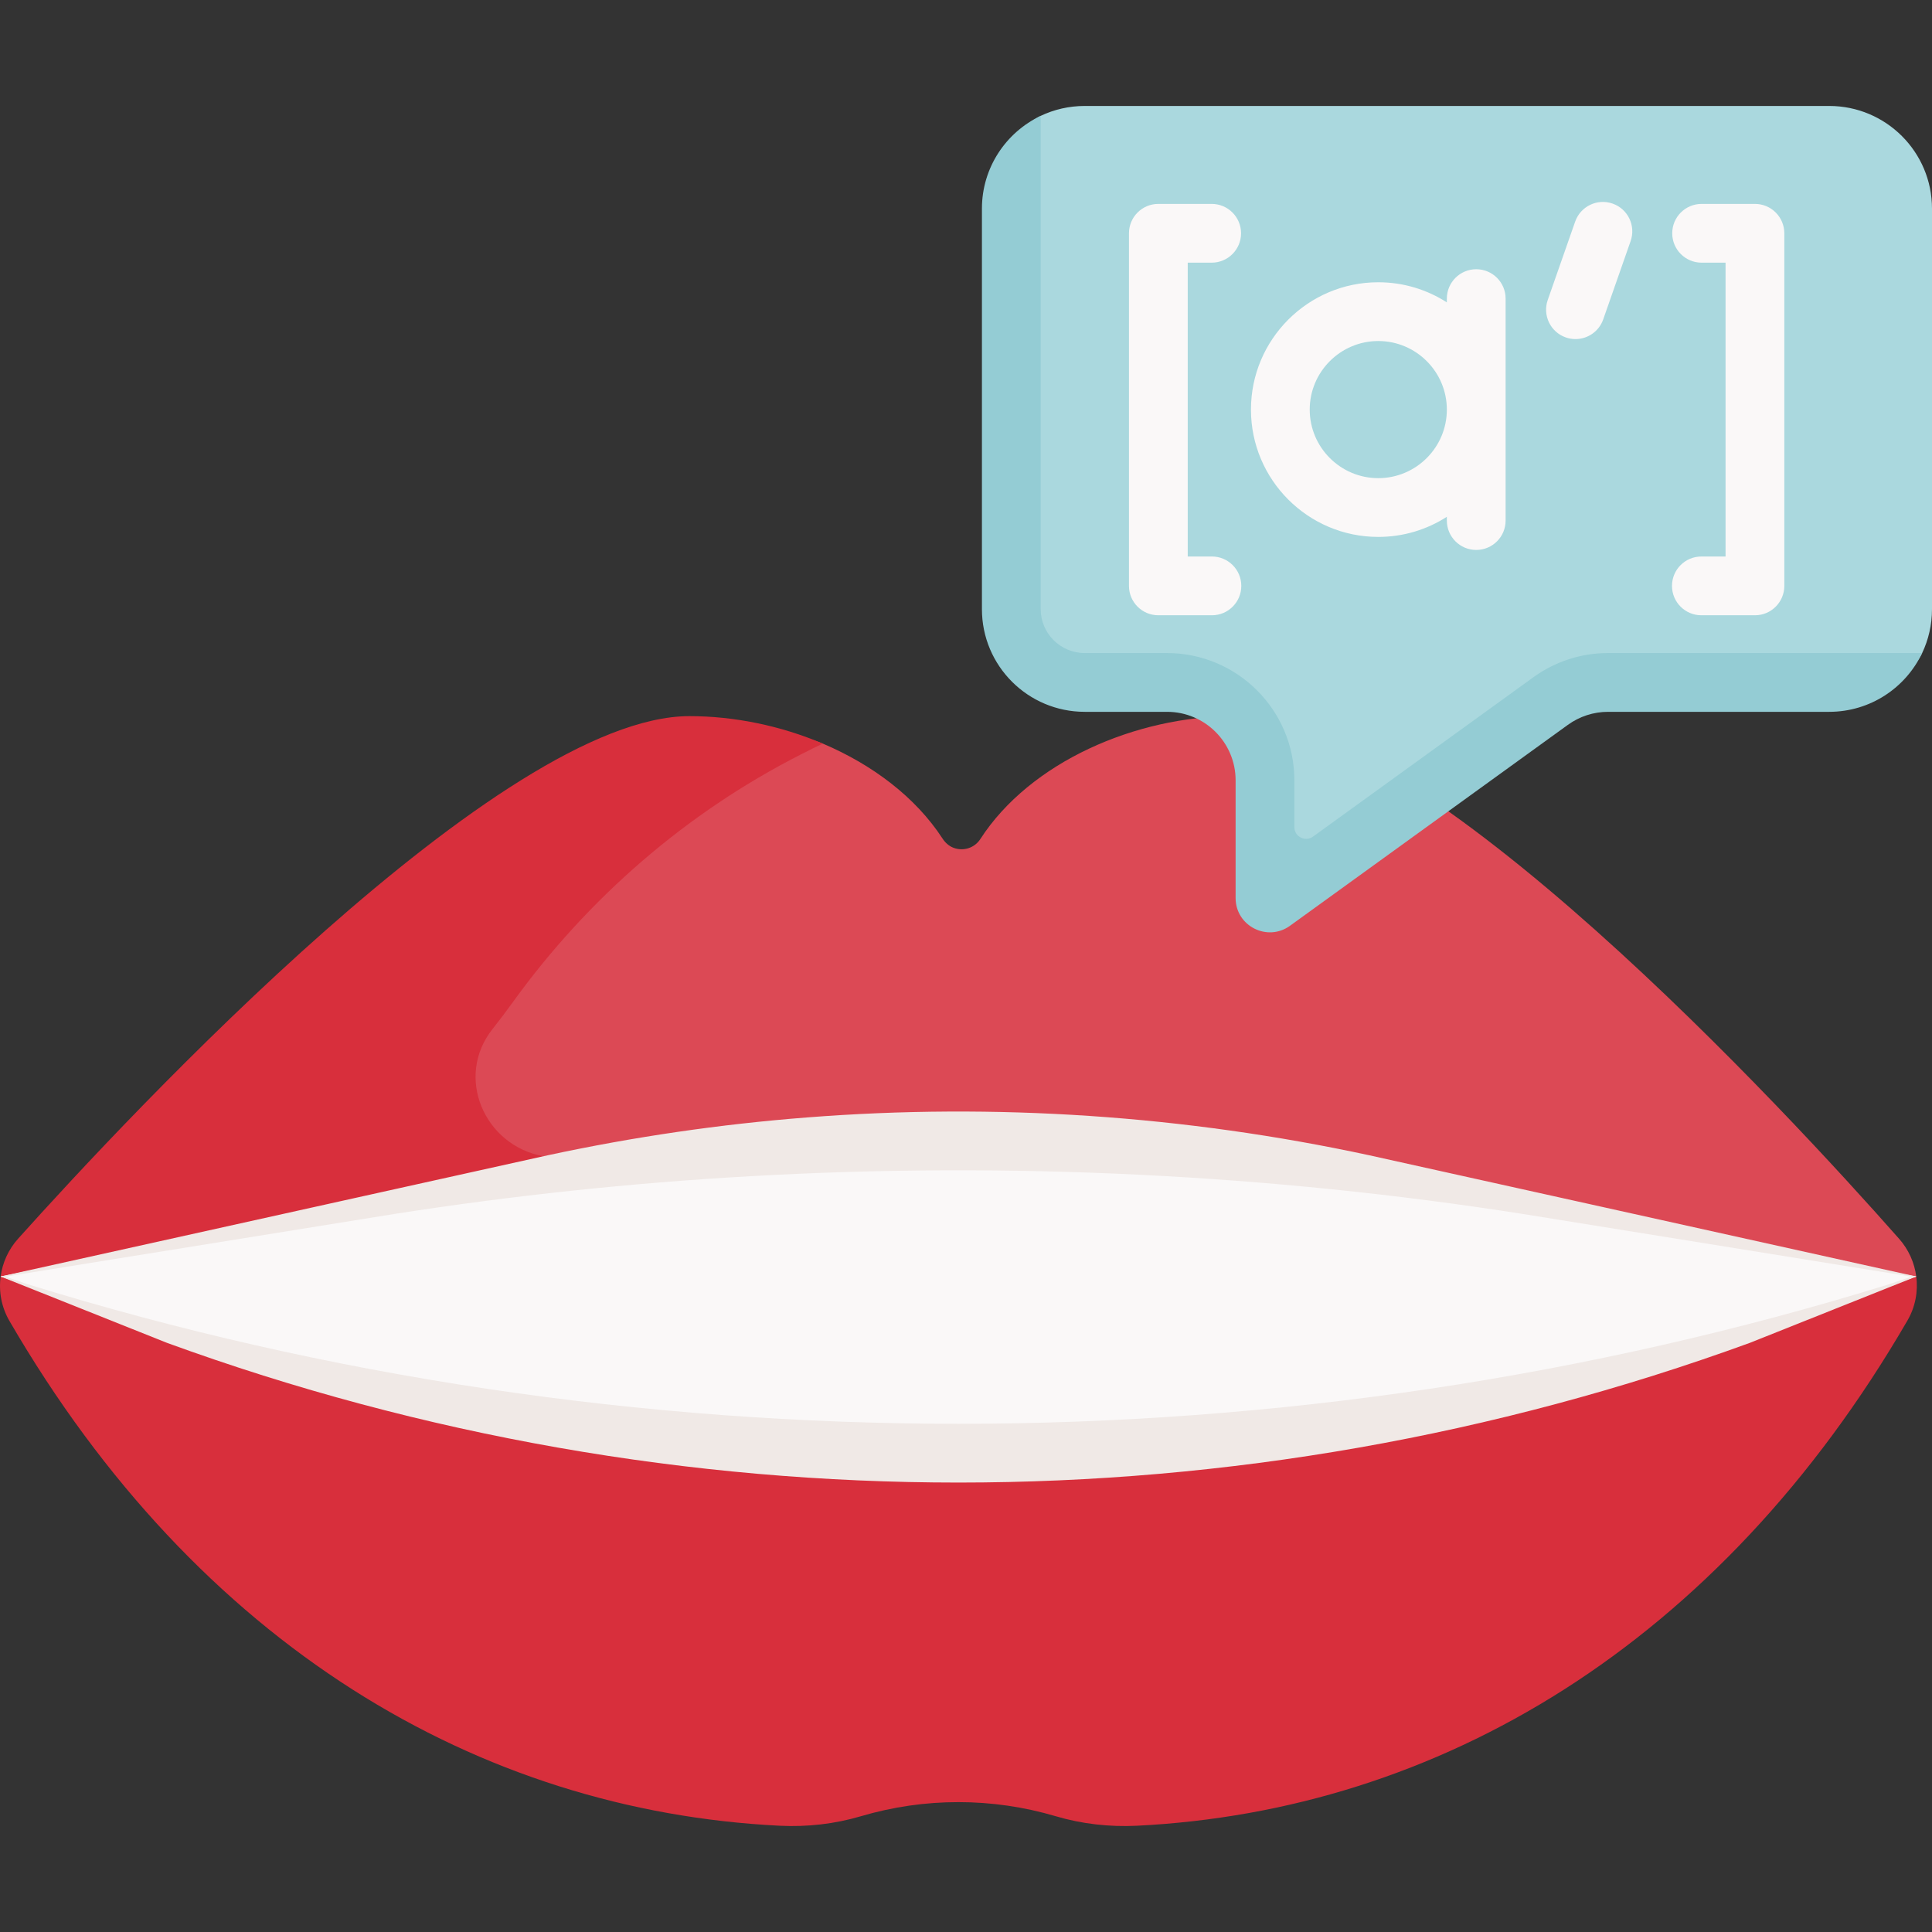
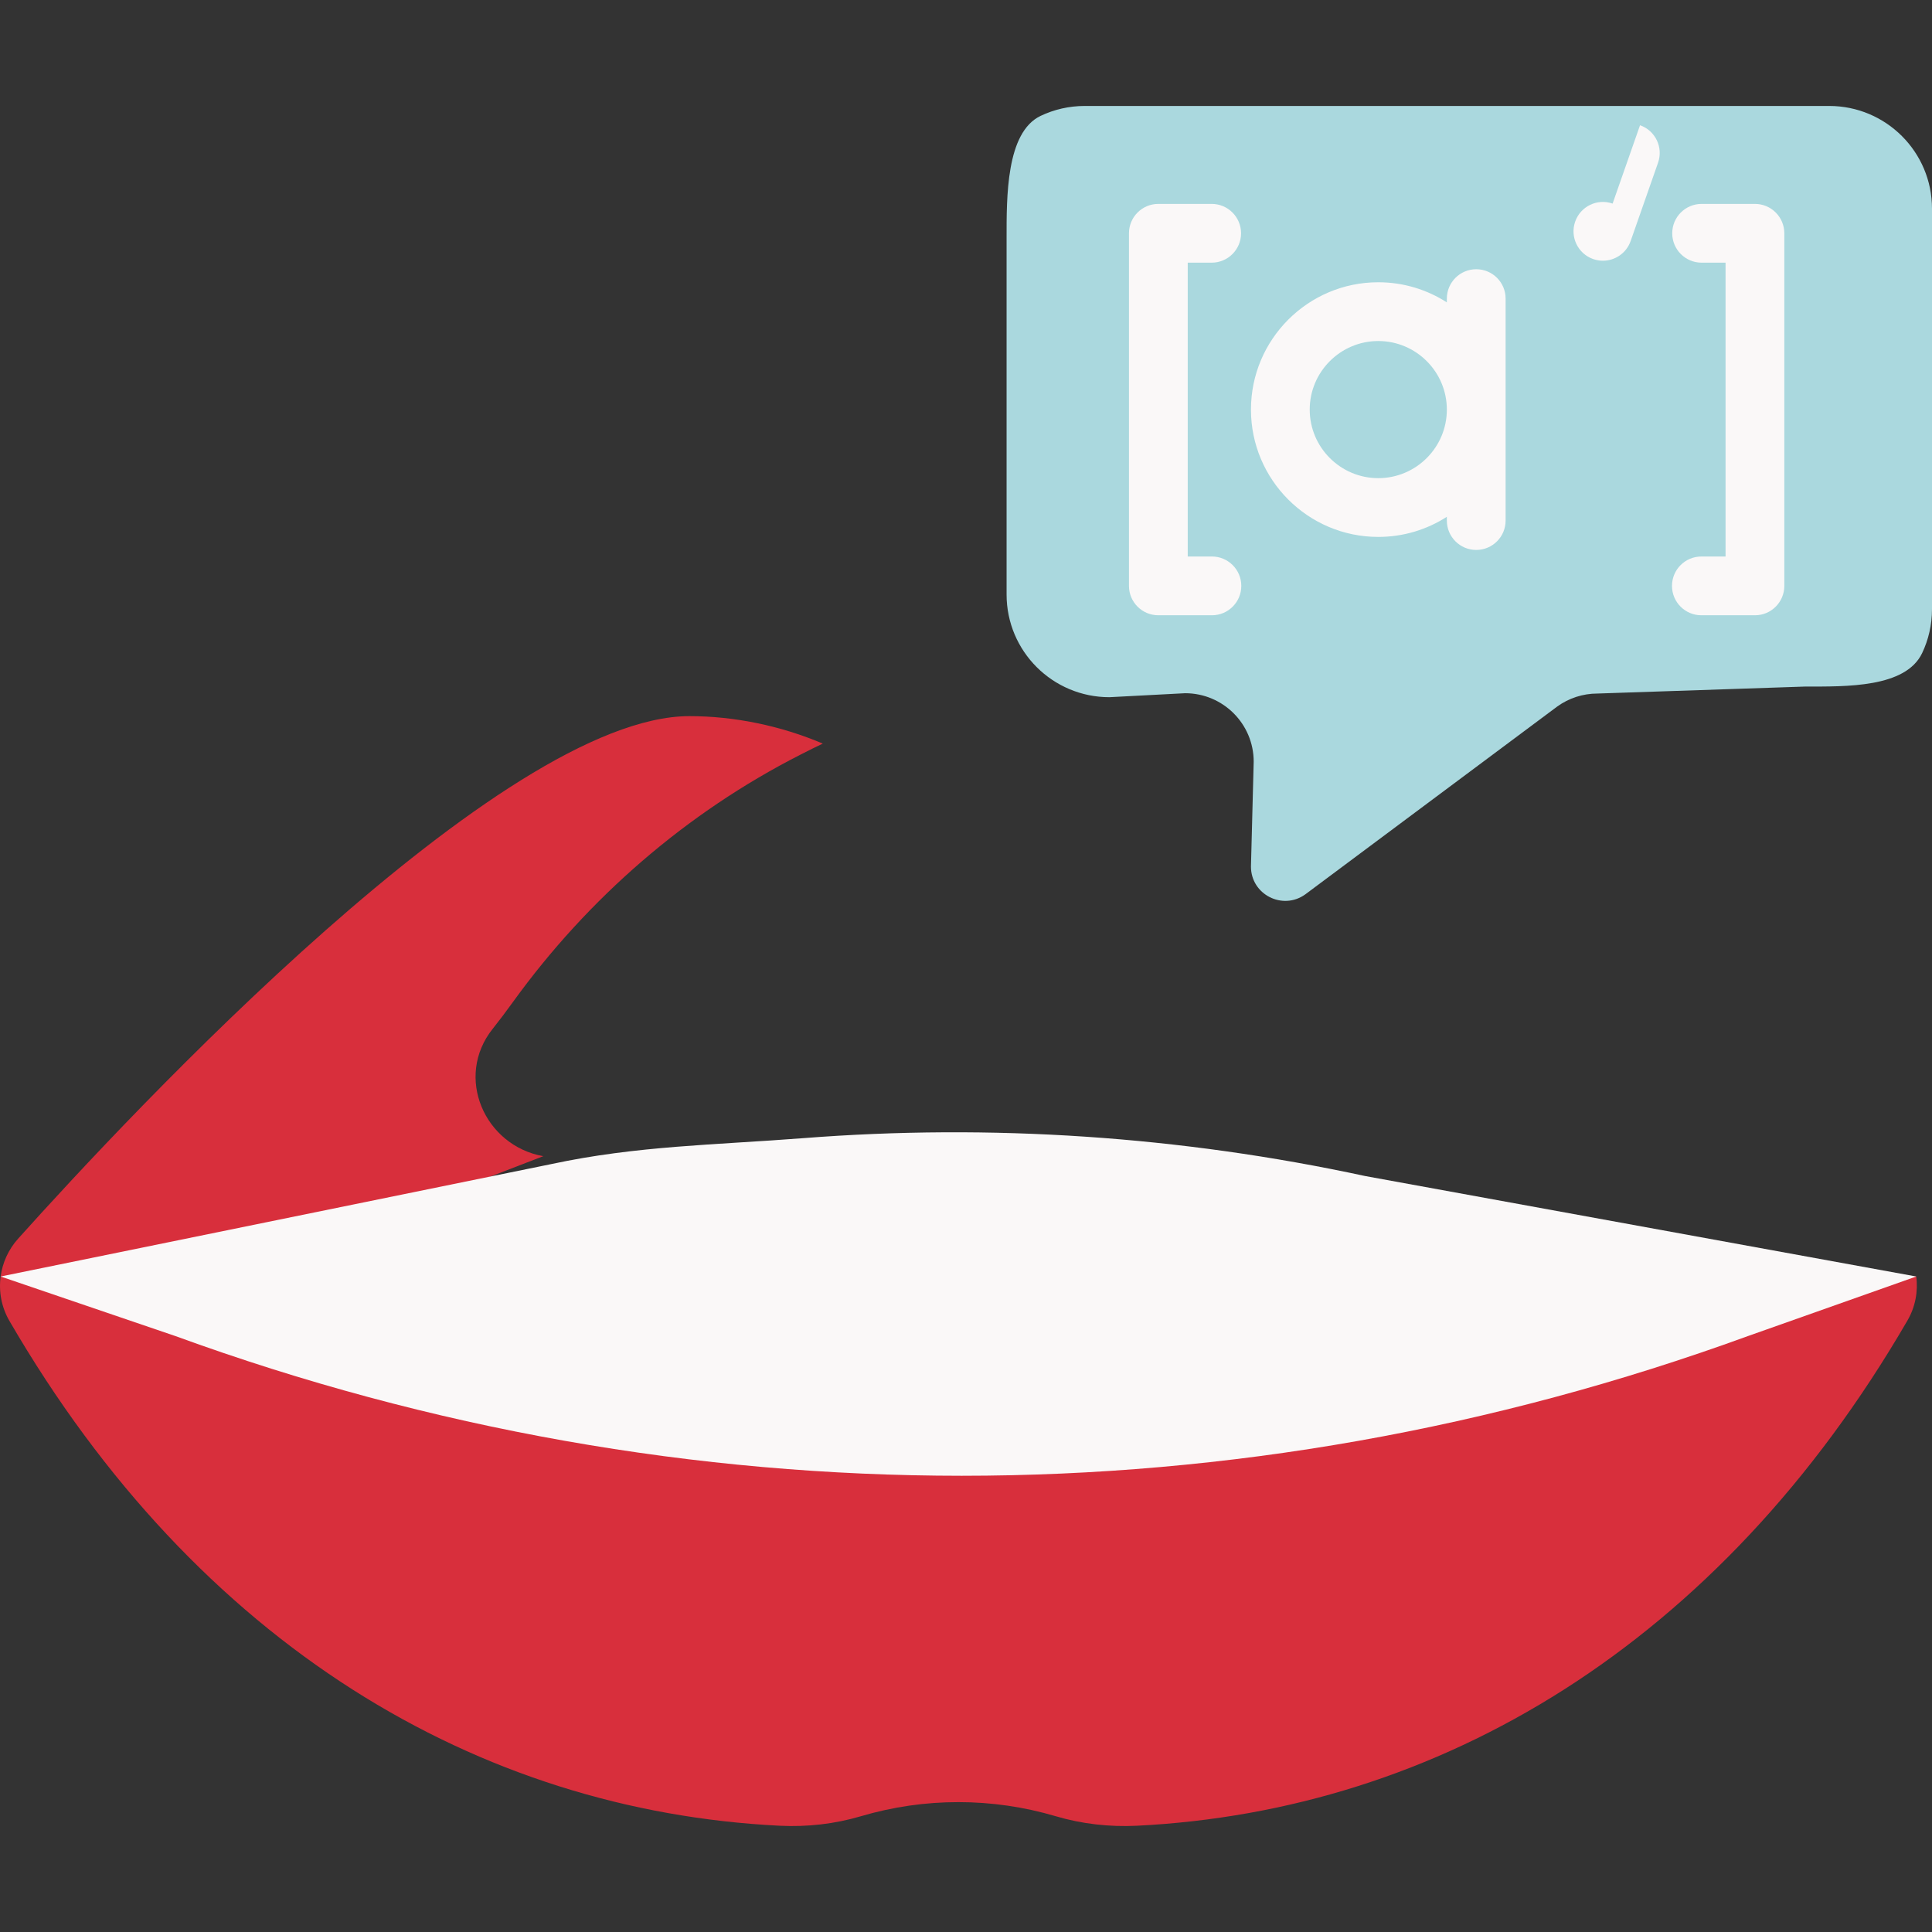
<svg xmlns="http://www.w3.org/2000/svg" id="Capa_1" height="512" viewBox="0 0 493.132 493.132" width="512">
  <rect x="0" y="0" width="493.132" height="493.132" fill="#333333" stroke="none" />
  <g>
    <g>
-       <path d="m24.739 321.219 464.374 4.601c-.45-3.49-1.93-6.86-4.37-9.62-28.33-32.09-121.62-133.41-169.84-133.41-25.02 0-51.97 11.7-64.69 31.39-1.43 2.21-4.27 3.22-6.92 2.18-1.13-.45-2.06-1.31-2.72-2.33-6.906-10.6-17.937-18.872-30.559-24.234-10.716-4.552-22.665 2.231-34.126 2.231-47.93 0-117.909 87.462-146.699 119.551-2.48 2.761-3.98 6.141-4.45 9.641z" fill="#dc4955" />
      <path d="m.163 325.82 72.066-5.112 66.284-25.538.2-.05c-15.1-2.68-22.76-20.29-12.93-32.55 1.63-2.05 3.38-4.37 5.17-6.85 19.17-26.52 44.23-48.27 73.4-63.12 2.28-1.17 4.22-2.13 5.66-2.8-10.71-4.56-22.58-7.01-34.04-7.01-47.93 0-142.57 101.3-171.36 133.39-2.48 2.76-3.98 6.14-4.45 9.64z" fill="#d82f3c" />
      <path d="m2.403 337.15c48.13 82.86 119.82 125.05 196.62 128.86 7 .34 14.01-.44 20.73-2.43 16.22-4.8 33.49-4.8 49.71 0 6.72 1.99 13.73 2.77 20.73 2.43 76.82-3.82 148.54-46.03 196.67-128.95 2.02-3.48 2.75-7.43 2.25-11.24h-488.95c-.52 3.83.2 7.82 2.24 11.33z" fill="#d82f3c" />
      <path d="m.163 325.82 44.618 15.207c130.47 47.54 270.892 47.54 401.362 0l42.97-15.207-140.673-25.644c-47.045-10.148-95.526-13.414-143.51-9.66-22.211 1.722-42.366 1.923-64.15 6.596z" fill="#faf8f8" />
      <g fill="#f0e9e6">
-         <path d="m489.112 325.82-42.48 16.94c-130.47 47.54-273.53 47.54-404 0l-42.47-16.94.66-.15 6.15 2.09c153.5 47.54 321.82 47.54 475.32 0l6.16-2.09z" />
-         <path d="m489.112 325.82-.4.16-99.87-16.1c-64.69-10.15-131.35-13.41-197.33-9.66-30.53 1.72-60.86 4.96-90.81 9.63l-100.13 16.13-.41-.16 139.79-30.97c21.78-4.67 43.84-7.91 66.05-9.63 47.98-3.75 96.47-.49 143.51 9.66z" />
-       </g>
+         </g>
    </g>
    <path d="m256.926 60.857c0-10.454-.163-27.083 8.705-31.289 3.41-1.617 7.225-2.523 11.251-2.523h190c14.497 0 26.25 11.733 26.25 26.207v102.234c0 4.01-.902 7.809-2.514 11.206-4.208 8.868-19.355 8.547-29.837 8.547l-53.053 1.784c-3.687 0-7.28 1.163-10.266 3.322l-64.279 47.926c-5.785 4.184-13.883.057-13.883-7.075l.698-26.784c0-9.649-7.835-17.472-17.5-17.472l-19.322 1.016c-14.497 0-26.25-11.733-26.25-26.207z" fill="#aad8de" />
-     <path d="m490.612 166.69c-4.2 8.87-13.25 15-23.73 15h-56.44c-3.68 0-7.28 1.17-10.26 3.33l-70.92 51.28c-5.78 4.18-13.88.06-13.88-7.08v-30.05c0-9.65-7.83-17.48-17.5-17.48h-21c-14.5 0-26.25-11.73-26.25-26.2v-102.24c0-10.45 6.13-19.47 15-23.68v125.92c0 6.18 5.05 11.2 11.25 11.2h21c17.92 0 32.5 14.57 32.5 32.48v11.94c0 2.45 2.77 3.86 4.76 2.43l56.25-40.68c5.58-4.03 12.17-6.17 19.05-6.17z" fill="#94ccd4" />
    <g fill="#faf8f8">
      <path d="m447.939 52.045h-13.612c-4.143 0-7.5 3.357-7.5 7.5s3.357 7.5 7.5 7.5h6.112v75h-6.172c-4.143 0-7.5 3.357-7.5 7.5s3.357 7.5 7.5 7.5h13.672c4.143 0 7.5-3.357 7.5-7.5v-90c0-4.142-3.358-7.5-7.5-7.5z" />
      <path d="m309.334 142.045h-6.172v-75h6.111c4.143 0 7.5-3.357 7.5-7.5s-3.357-7.5-7.5-7.5h-13.611c-4.143 0-7.5 3.357-7.5 7.5v90c0 4.143 3.357 7.5 7.5 7.5h13.672c4.143 0 7.5-3.357 7.5-7.5s-3.357-7.5-7.5-7.5z" />
      <path d="m376.8 68.72c-4.143 0-7.5 3.357-7.5 7.5v.96c-5.056-3.244-11.059-5.135-17.5-5.135-17.921 0-32.5 14.579-32.5 32.5s14.579 32.5 32.5 32.5c6.441 0 12.444-1.891 17.5-5.135v.959c0 4.143 3.357 7.5 7.5 7.5s7.5-3.357 7.5-7.5v-56.649c0-4.142-3.358-7.5-7.5-7.5zm-25 53.325c-9.649 0-17.5-7.851-17.5-17.5s7.851-17.5 17.5-17.5 17.5 7.851 17.5 17.5-7.851 17.5-17.5 17.5z" />
-       <path d="m411.609 51.966c-3.908-1.369-8.188.691-9.557 4.602l-7 20c-1.368 3.909.691 8.188 4.602 9.557.819.287 1.655.423 2.478.423 3.099 0 5.997-1.935 7.079-5.024l7-20c1.368-3.91-.691-8.189-4.602-9.558z" />
+       <path d="m411.609 51.966c-3.908-1.369-8.188.691-9.557 4.602c-1.368 3.909.691 8.188 4.602 9.557.819.287 1.655.423 2.478.423 3.099 0 5.997-1.935 7.079-5.024l7-20c1.368-3.91-.691-8.189-4.602-9.558z" />
    </g>
  </g>
</svg>